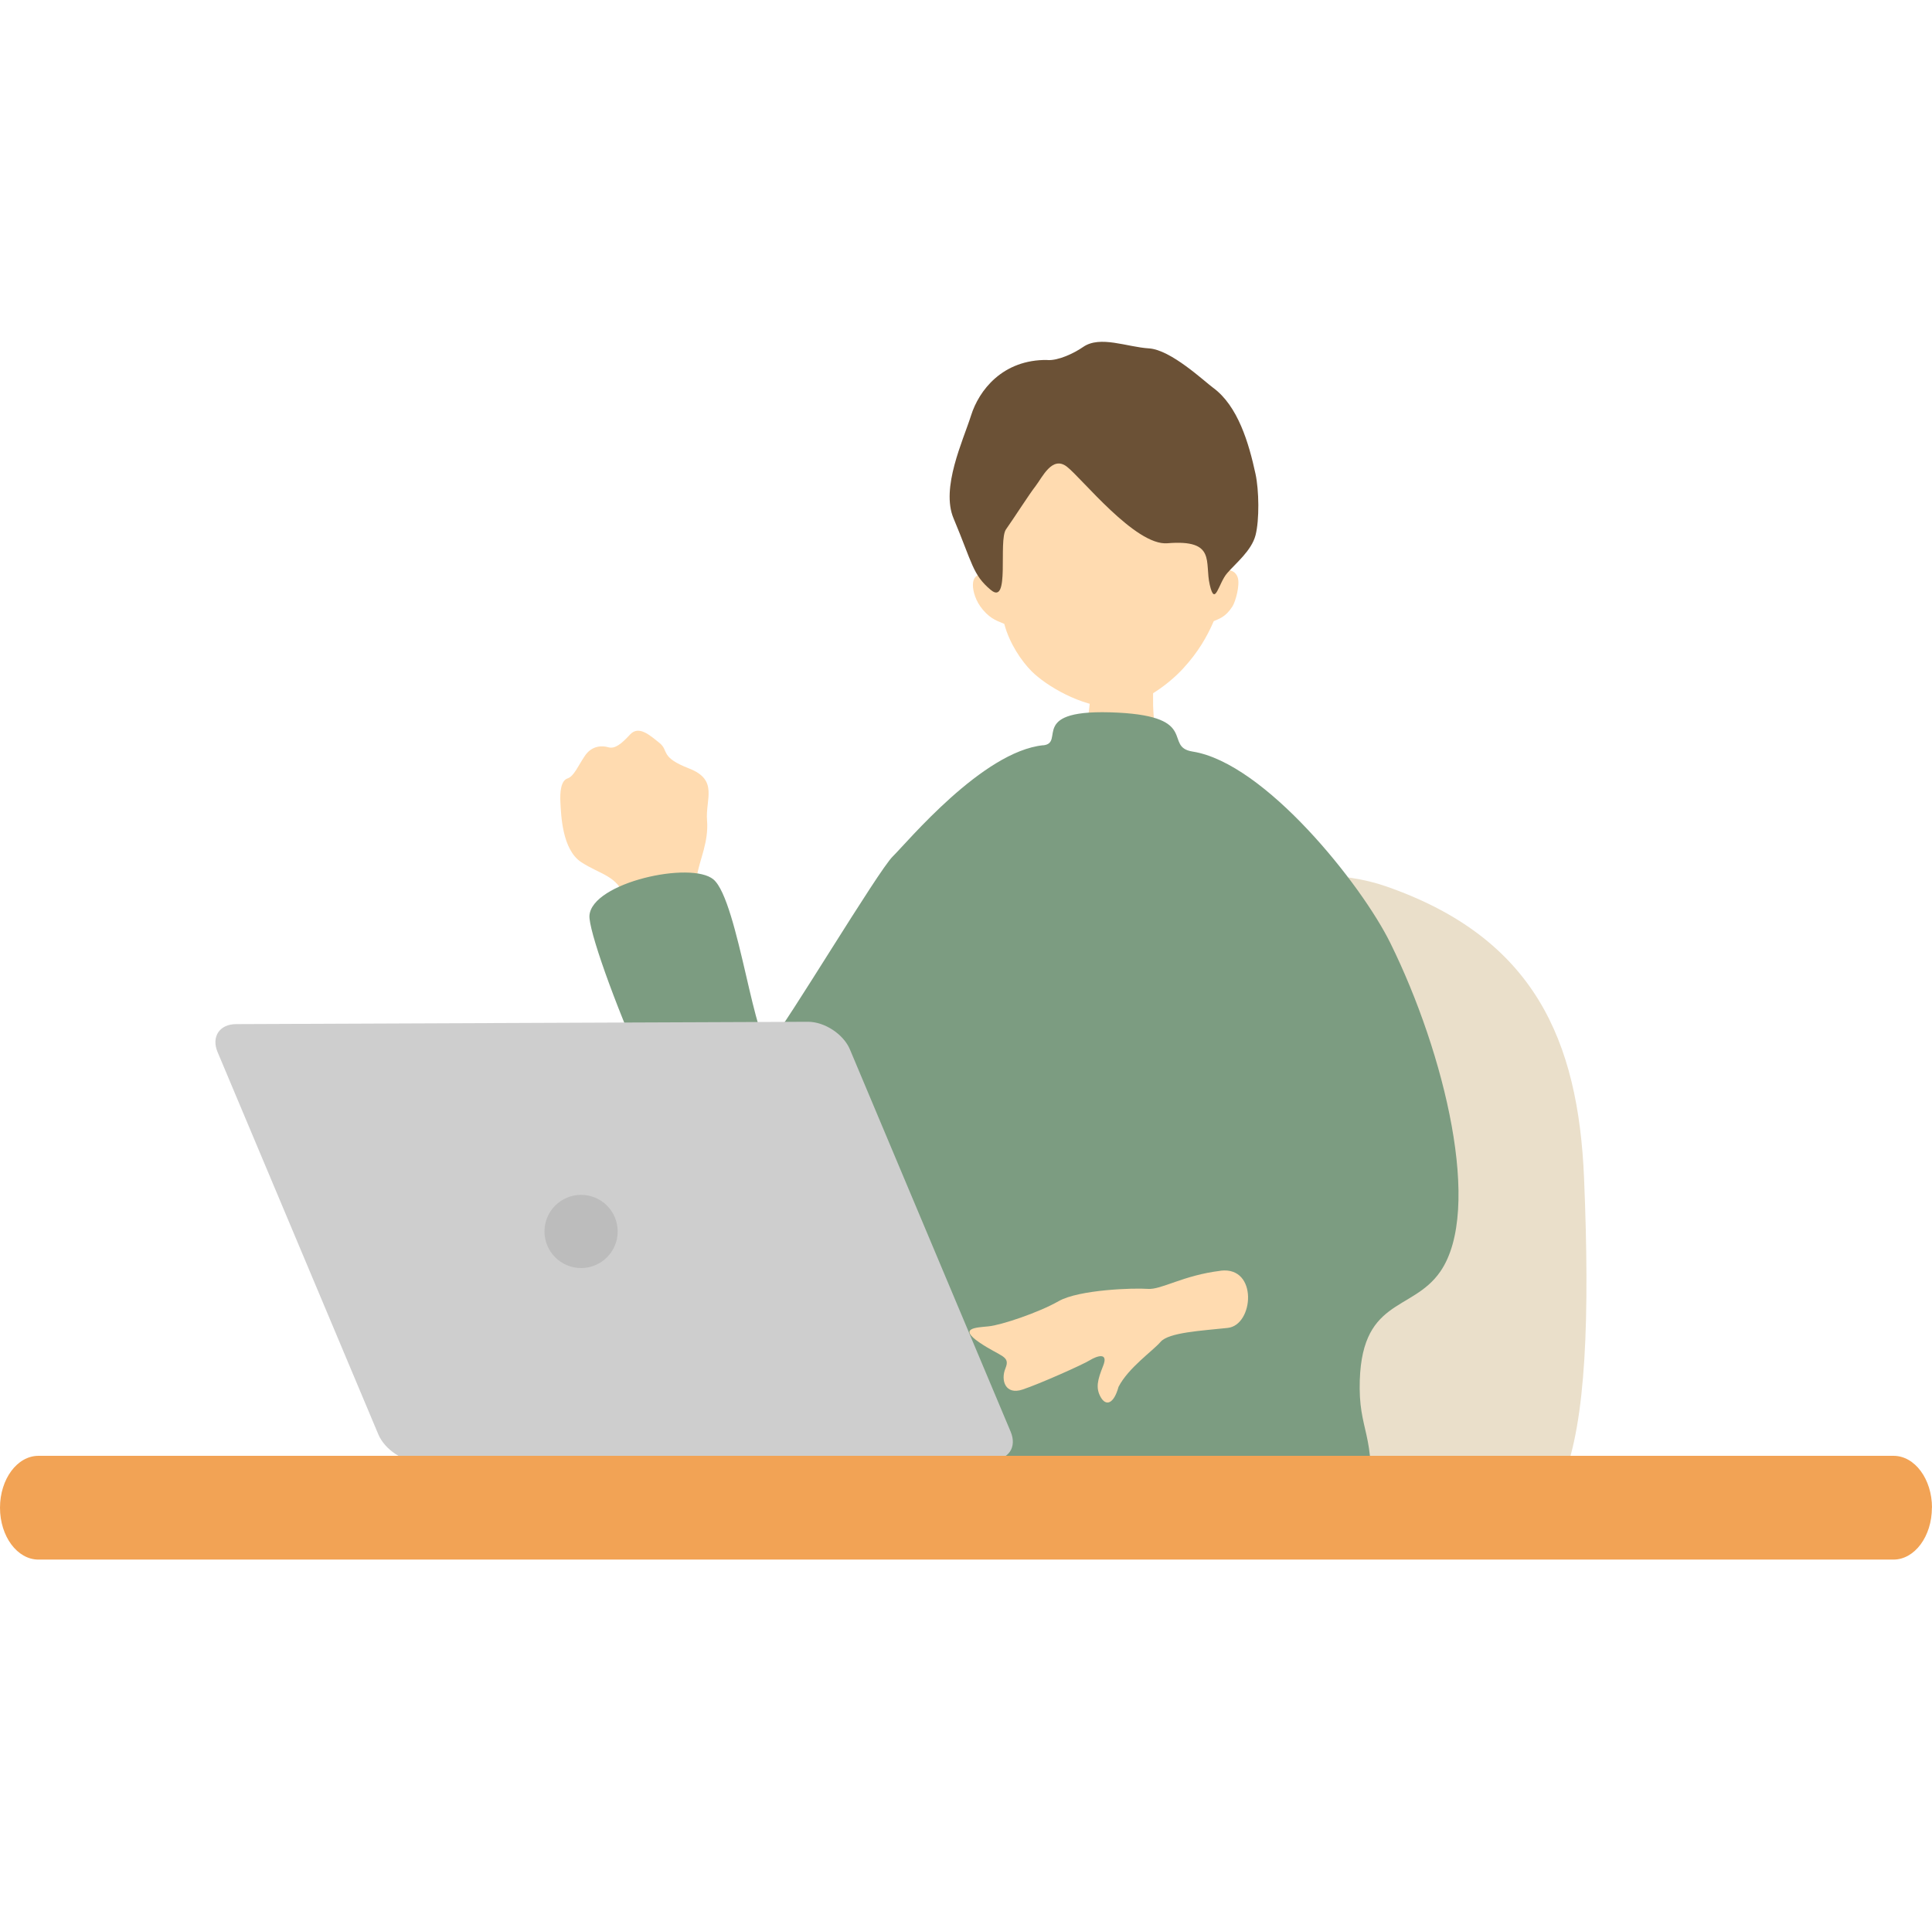
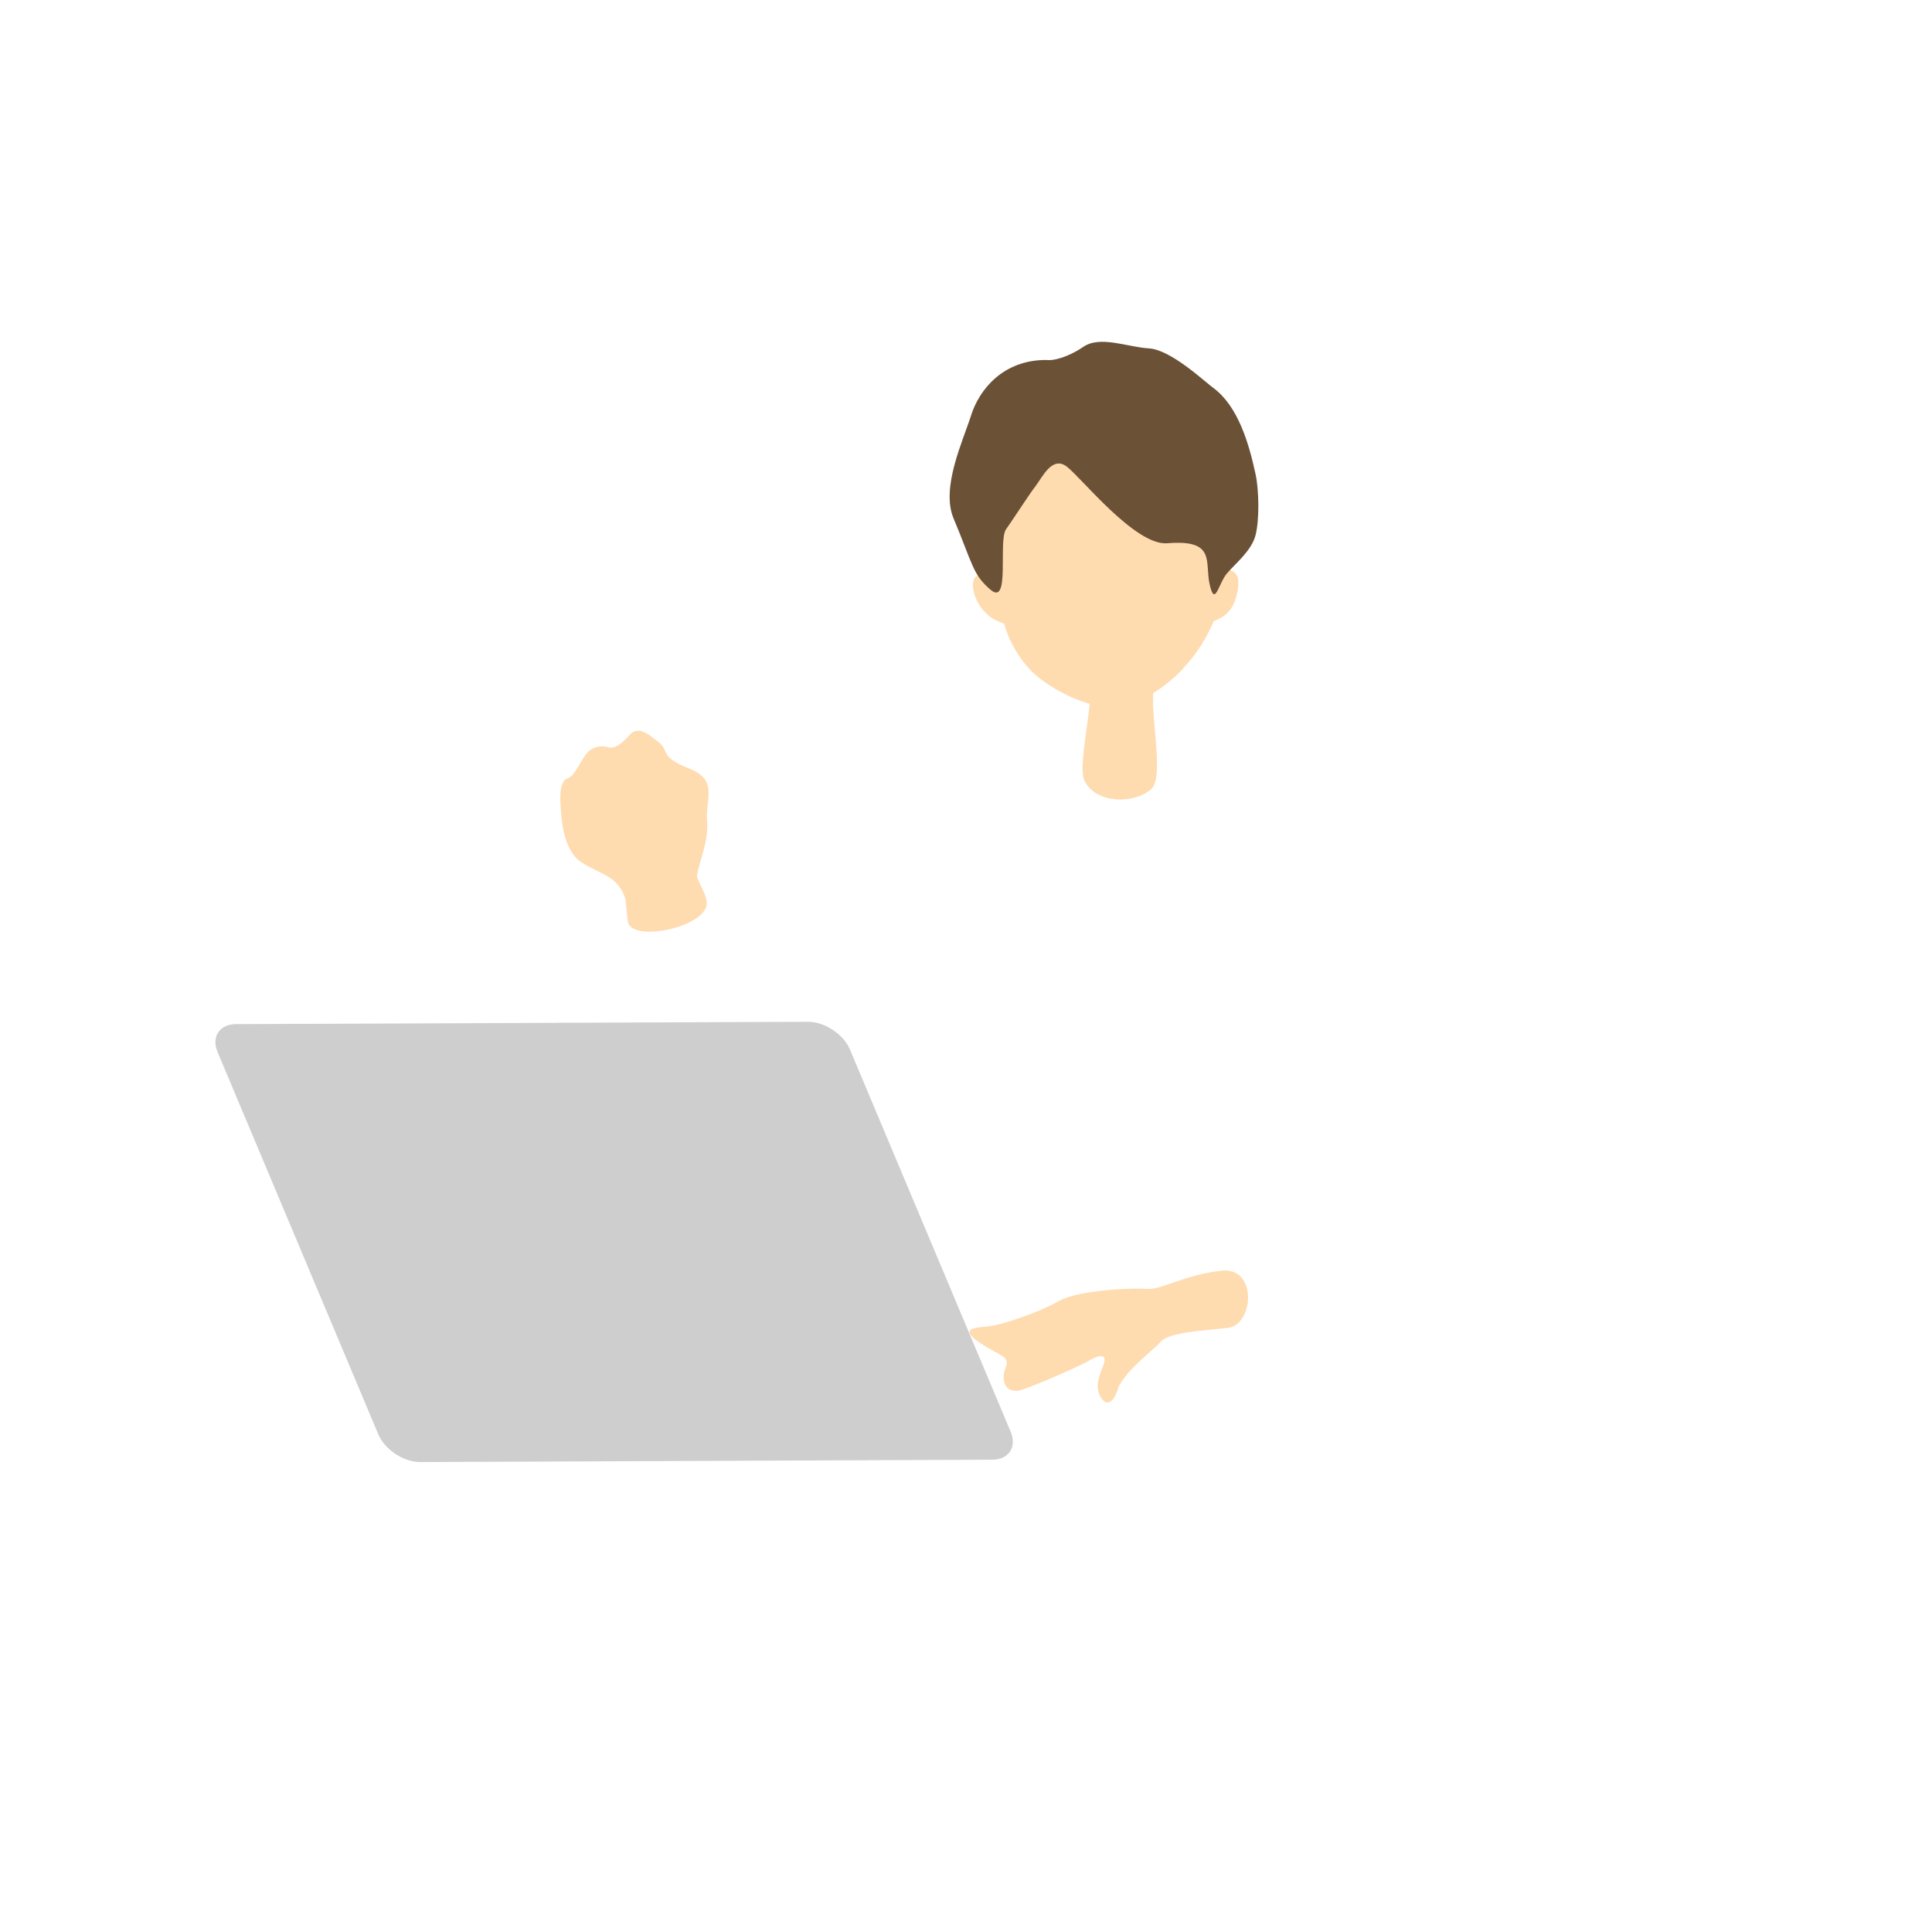
<svg xmlns="http://www.w3.org/2000/svg" id="_レイヤー_2" viewBox="0 0 198.46 197.37">
  <defs>
    <style>.cls-1{fill:none;}.cls-1,.cls-2,.cls-3,.cls-4,.cls-5,.cls-6,.cls-7,.cls-8{stroke-width:0px;}.cls-2{fill:#cecece;}.cls-3{fill:#eadfca;}.cls-4{fill:#f2a355;}.cls-5{fill:#ffdbb0;}.cls-6{fill:#6b5136;}.cls-7{fill:#bcbcbc;}.cls-8{fill:#7c9c81;}</style>
  </defs>
  <g id="_レイヤー_2-2">
    <path class="cls-5" d="M71.61,89.91c.25-1.57,1.2-3.42,1.02-5.62-.18-2.2,1.2-4.16-1.84-5.34-3.04-1.18-2.04-1.81-3.04-2.62-1-.8-2.13-1.84-3.03-.87-.89.97-1.56,1.5-2.22,1.31-.66-.19-1.69-.18-2.4.85s-1.13,2.13-1.8,2.35-.8,1.35-.73,2.53.16,4.79,2.15,6.08c1.99,1.29,3.7,1.37,4.48,3.65.12.35.15,1.59.33,2.58.7,2.09,8.72.24,8.03-2.33-.15-.93-1.02-2.18-.96-2.55h0Z" />
-     <path class="cls-3" d="M111.41,96.78c8.68-5.13,21.91-8.88,30.98-5.72,15.21,5.29,19.74,15.79,20.33,30s.21,24.92-2.16,30.84c-2.37,5.92-36.46,1.97-48.3,2.56-11.84.59-46.7,4.48-36.78-2.88,17.82-13.22,24.6-12.75,23.85-24.1s4.97-25.96,12.08-30.69Z" />
    <path class="cls-5" d="M112.85,67.92c.36,0,5.05.34,5.5.29.18.76.07,3.26.1,4.29.1,2.96.94,7.4-.15,8.53-1.73,1.58-5.62,1.58-6.86-.74-.69-1.13.35-5.77.53-8.41.1-1.37.87-3.46.87-3.97h0Z" />
    <path class="cls-5" d="M125.59,58.74c.49-8.04-2.11-17.66-11.84-17.66s-12.71,10.24-12.23,18.28c-.46-.46-1.58-.57-1.58.75,0,.62.27,1.65,1.03,2.54.87,1.03,1.65,1.19,2.19,1.44.53,2.01,1.78,3.84,2.81,4.87,1.48,1.48,5.05,3.62,8.23,3.7,2.54.07,5.69-2.19,7.33-3.98,1.55-1.68,2.47-3.29,3.15-4.87.54-.25,1.19-.38,1.92-1.51.33-.52.78-2.2.55-2.95-.29-.93-1.32-.87-1.58-.62Z" />
    <path class="cls-6" d="M107.6,36.99c1.1.07,2.7-.68,3.67-1.35,1.74-1.2,4.49.01,6.75.15s5.66,3.36,6.6,4.05c2.55,1.87,3.67,5.7,4.35,8.85.36,1.66.41,4.72,0,6.3s-2.03,2.87-2.92,3.9c-.89,1.03-1.24,3.52-1.78,1.19-.55-2.33.71-4.69-4.36-4.27-3.28.27-8.81-6.71-10.32-7.87-1.51-1.16-2.52,1.1-3.21,1.99-.69.89-2.22,3.29-3.04,4.45-.82,1.17.45,7.92-1.57,6.22-1.86-1.56-1.87-2.7-3.82-7.35-1.32-3.14.97-7.95,1.8-10.57.8-2.55,3.22-5.77,7.87-5.7h0Z" />
-     <path class="cls-8" d="M107.15,76.57c2.39-.24-1.76-3.84,7.68-3.36,8.44.43,4.64,3.52,7.68,4,7.41,1.17,17.34,13.64,20.31,19.67,5.6,11.35,9.48,27.43,5.14,33.74-2.93,4.26-8.35,2.63-8.29,12.04.03,4.83,1.95,5.1.75,13.71-.26,1.86-22.55.71-25.27-.96-2.19-1.34-16.03-.31-19.51,0s-12.48.24-12.79-3.84c-.71-9.25,7.59-12.66,8.3-17.74.71-5.08,1.59-11.81.02-13.07-1.72-1.38-7.8,6.7-15.24,4.51-4.93-1.45-15.6-28.36-15.38-31.22.26-3.39,10.45-5.63,12.74-3.7,2.58,2.18,4.34,18.3,5.86,16.68,1.51-1.62,11.06-17.59,12.56-19.05,1.49-1.46,9.21-10.78,15.45-11.42h0Z" />
    <path class="cls-5" d="M125.38,130.55c-3.84.46-6.09,1.97-7.48,1.86-1.39-.11-7.06.07-9.15,1.26s-5.9,2.46-7.21,2.59c-1.32.13-3.1.17-.94,1.65,2.17,1.48,3.21,1.36,2.69,2.64-.53,1.27,0,2.79,1.75,2.2,1.75-.58,6.19-2.56,6.91-3.01.72-.44,1.94-.86,1.37.57s-.79,2.26-.26,3.21,1.34.76,1.84-1.05c1.03-1.98,3.48-3.65,4.32-4.62.84-.97,4.2-1.14,6.89-1.43,2.69-.28,3.13-6.33-.71-5.88h0Z" />
    <path class="cls-2" d="M103.82,147.09c.66,1.57-.2,2.87-1.91,2.87l-58.74.24c-1.71,0-3.65-1.27-4.31-2.85l-16.51-39.27c-.66-1.57.2-2.87,1.91-2.87l58.74-.24c1.71,0,3.65,1.27,4.31,2.85,0,0,16.51,39.27,16.51,39.27Z" />
-     <path class="cls-7" d="M63.45,126.51c0,2.08-1.69,3.76-3.76,3.76s-3.76-1.68-3.76-3.76,1.69-3.76,3.76-3.76,3.76,1.68,3.76,3.76Z" />
-     <path class="cls-4" d="M198.45,154.89c0,2.94-1.77,5.33-3.95,5.33H3.95c-2.18,0-3.95-2.39-3.95-5.33h0c0-2.94,1.77-5.33,3.95-5.33h190.56c2.18,0,3.95,2.39,3.95,5.33h0Z" />
  </g>
  <rect class="cls-1" x="1.09" width="197.37" height="197.37" />
</svg>